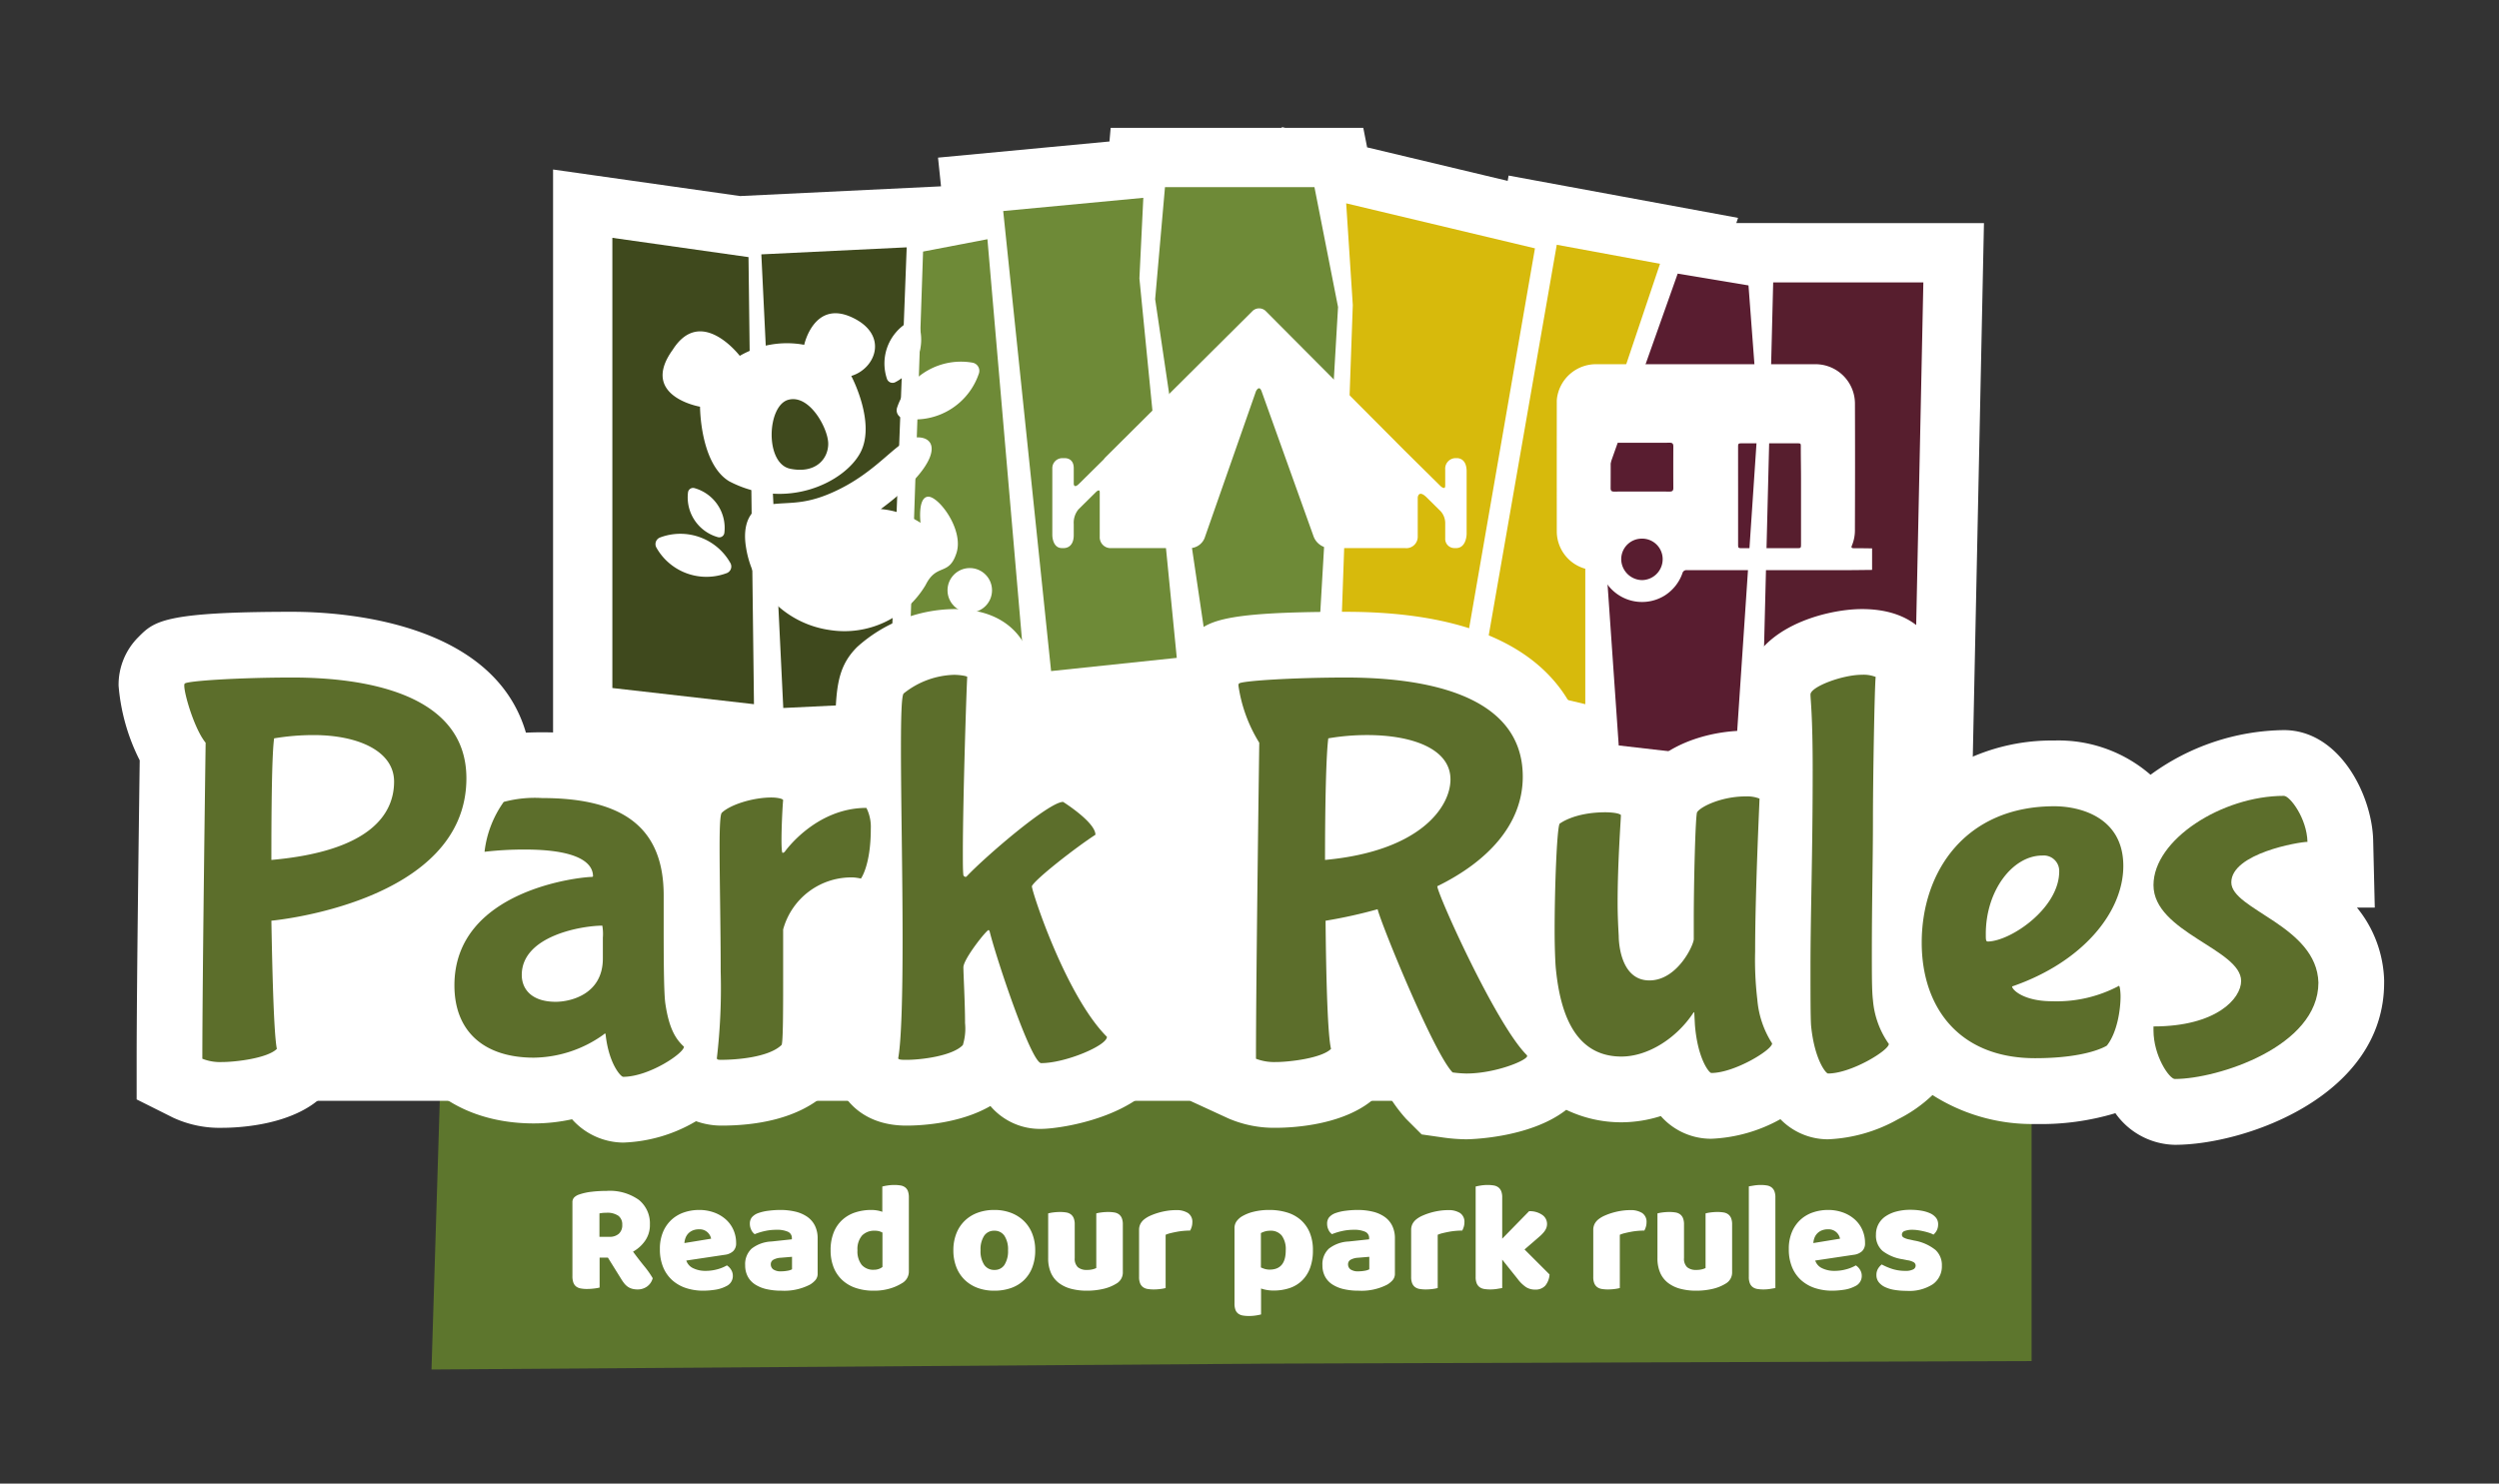
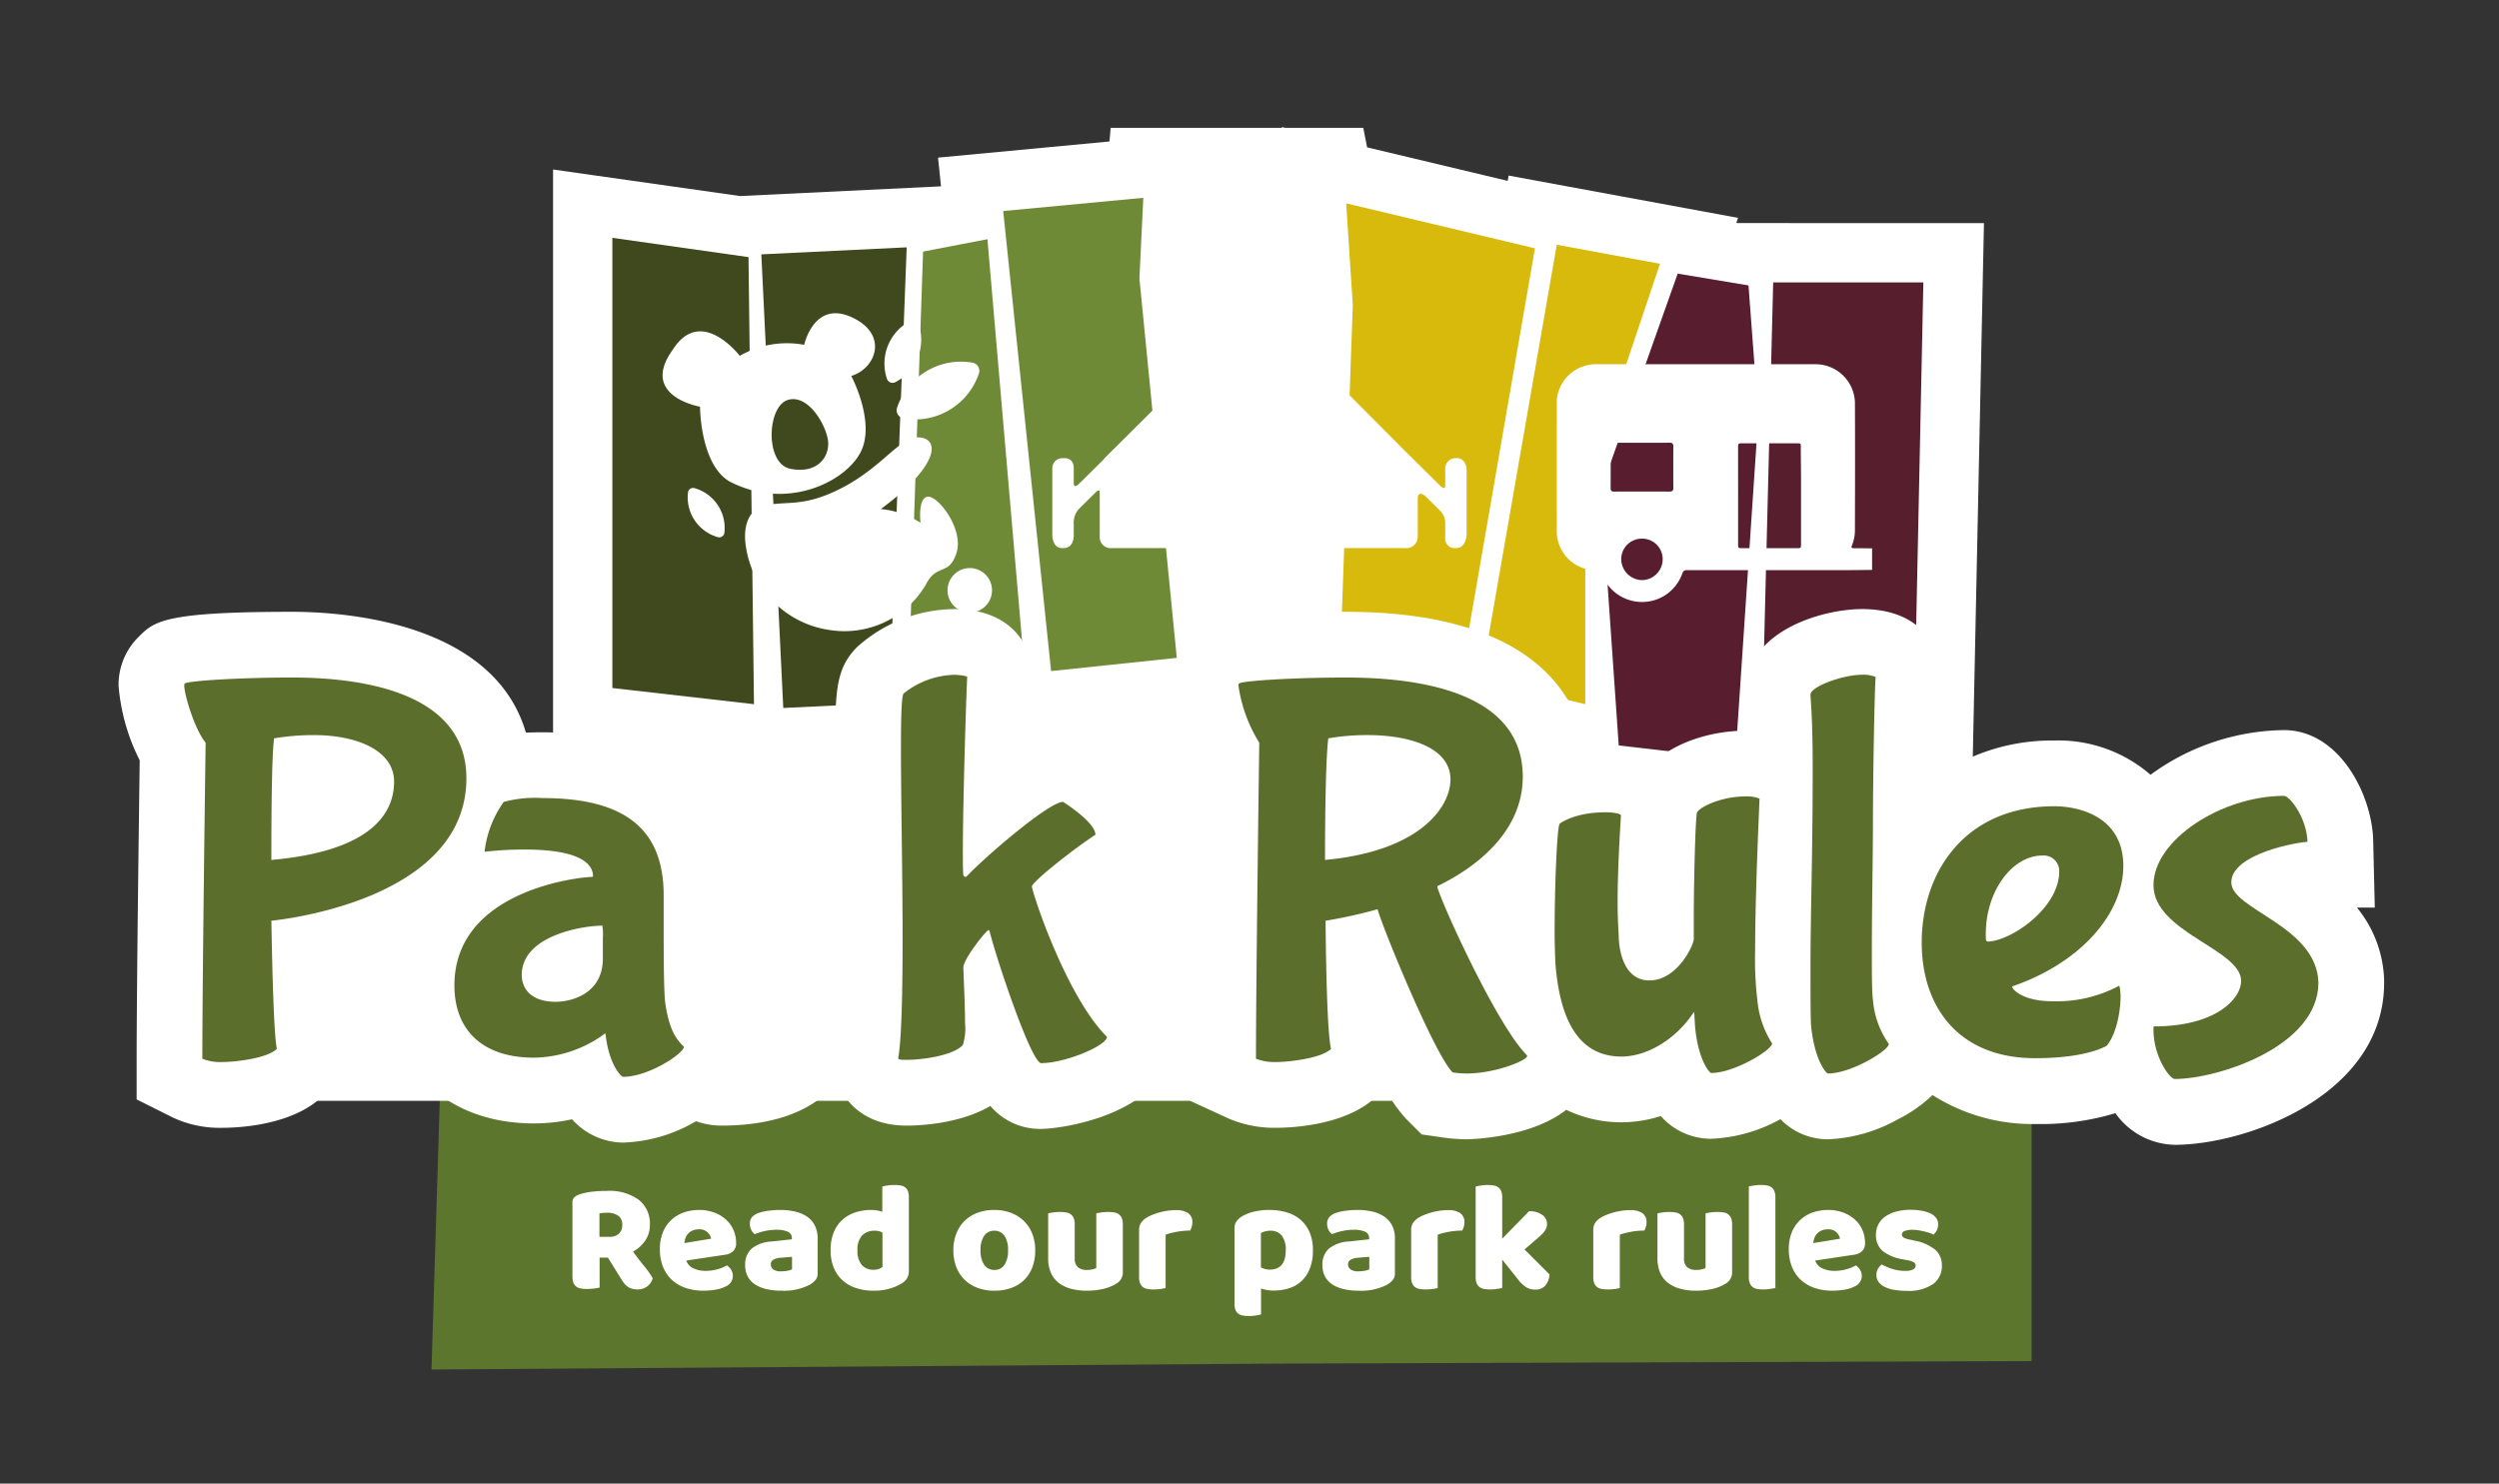
<svg xmlns="http://www.w3.org/2000/svg" width="320" height="190.025" viewBox="0 0 320 190.025">
  <rect x="0" y="0" width="320" height="190.025" fill="#333333" stroke="none" />
  <defs>
    <clipPath id="clip-park-rules">
      <rect width="320" height="190.025" />
    </clipPath>
  </defs>
  <g id="park-rules" clip-path="url(#clip-park-rules)">
    <path id="Path_1179" data-name="Path 1179" d="M29.033,115.237l85.835,2.264L232.3,112.626v54.427l-96.866.326-108.029.755Z" transform="translate(27.849 7.281)" fill="#5d762d" />
    <path id="Path_1263" data-name="Path 1263" d="M4.78-3.92V-.08a5.554,5.554,0,0,1-.69.12A7.338,7.338,0,0,1,3.16.1,4.165,4.165,0,0,1,2.35.03a1.358,1.358,0,0,1-.58-.25,1.112,1.112,0,0,1-.35-.5,2.439,2.439,0,0,1-.12-.84v-9.42a.879.879,0,0,1,.23-.65A1.643,1.643,0,0,1,2.16-12a7.5,7.5,0,0,1,1.58-.35,15.849,15.849,0,0,1,1.92-.11A6.4,6.4,0,0,1,9.82-11.3a3.864,3.864,0,0,1,1.4,3.14,3.506,3.506,0,0,1-.64,2.12A4.6,4.6,0,0,1,9.06-4.68q.72.98,1.42,1.84a11.853,11.853,0,0,1,1.1,1.56,1.885,1.885,0,0,1-.73,1.07A2.03,2.03,0,0,1,9.66.16,2.562,2.562,0,0,1,8.9.06a1.838,1.838,0,0,1-.56-.28A2.291,2.291,0,0,1,7.9-.66a5.874,5.874,0,0,1-.38-.56L5.84-3.92ZM6.04-6.58a1.745,1.745,0,0,0,1.2-.39,1.456,1.456,0,0,0,.44-1.15,1.382,1.382,0,0,0-.49-1.15,2.486,2.486,0,0,0-1.55-.39,4.552,4.552,0,0,0-.48.02q-.18.02-.4.06v3ZM18.06.32a7.013,7.013,0,0,1-2.19-.33A4.962,4.962,0,0,1,14.11-1a4.585,4.585,0,0,1-1.18-1.66A5.887,5.887,0,0,1,12.5-5a5.473,5.473,0,0,1,.43-2.27,4.485,4.485,0,0,1,1.13-1.56,4.517,4.517,0,0,1,1.6-.9,5.964,5.964,0,0,1,1.84-.29,5.555,5.555,0,0,1,1.93.32,4.642,4.642,0,0,1,1.5.88,3.917,3.917,0,0,1,.98,1.34,4.1,4.1,0,0,1,.35,1.7,1.365,1.365,0,0,1-.38,1.04,1.9,1.9,0,0,1-1.06.46l-4.94.74a1.661,1.661,0,0,0,.9.99,3.53,3.53,0,0,0,1.56.33,5.581,5.581,0,0,0,1.55-.21,4.927,4.927,0,0,0,1.19-.49,1.675,1.675,0,0,1,.54.56,1.435,1.435,0,0,1,.22.76A1.427,1.427,0,0,1,21-.26,4.453,4.453,0,0,1,19.56.2,10.142,10.142,0,0,1,18.06.32ZM17.5-7.54a1.982,1.982,0,0,0-.83.16,1.671,1.671,0,0,0-.57.41,1.7,1.7,0,0,0-.33.56,2.306,2.306,0,0,0-.13.63l3.42-.56a1.511,1.511,0,0,0-.44-.8A1.473,1.473,0,0,0,17.5-7.54ZM28.06-2.16a4.486,4.486,0,0,0,.75-.07,1.828,1.828,0,0,0,.61-.19v-1.6l-1.44.12a2.213,2.213,0,0,0-.92.24.646.646,0,0,0-.36.6.8.8,0,0,0,.31.65A1.7,1.7,0,0,0,28.06-2.16Zm-.16-7.86a8.211,8.211,0,0,1,1.97.22,4.406,4.406,0,0,1,1.52.67,3.023,3.023,0,0,1,.97,1.14,3.649,3.649,0,0,1,.34,1.63v4.48a1.24,1.24,0,0,1-.29.85,2.889,2.889,0,0,1-.69.57,7.146,7.146,0,0,1-3.66.78,8.36,8.36,0,0,1-1.91-.2,4.535,4.535,0,0,1-1.46-.6,2.754,2.754,0,0,1-.94-1.02,3.02,3.02,0,0,1-.33-1.44,2.709,2.709,0,0,1,.82-2.12,4.423,4.423,0,0,1,2.54-.92l2.62-.28V-6.4a.857.857,0,0,0-.51-.83,3.432,3.432,0,0,0-1.47-.25,6.8,6.8,0,0,0-1.48.16,7.865,7.865,0,0,0-1.3.4,1.385,1.385,0,0,1-.44-.55,1.74,1.74,0,0,1-.18-.77,1.284,1.284,0,0,1,.25-.83,1.936,1.936,0,0,1,.77-.53,6.009,6.009,0,0,1,1.37-.32A11.893,11.893,0,0,1,27.9-10.02Zm6.46,5.16a5.985,5.985,0,0,1,.4-2.29,4.374,4.374,0,0,1,1.11-1.61,4.559,4.559,0,0,1,1.66-.95,6.571,6.571,0,0,1,2.05-.31,4.3,4.3,0,0,1,.78.07,3.111,3.111,0,0,1,.62.17v-3.24a5.435,5.435,0,0,1,.64-.13,5.72,5.72,0,0,1,.9-.07,4.7,4.7,0,0,1,.79.06,1.346,1.346,0,0,1,.59.24,1.085,1.085,0,0,1,.36.49,2.282,2.282,0,0,1,.12.81v9.48a1.707,1.707,0,0,1-.88,1.5A6.1,6.1,0,0,1,42,.03a7.057,7.057,0,0,1-2.12.29,7.036,7.036,0,0,1-2.33-.36,4.733,4.733,0,0,1-1.74-1.04,4.473,4.473,0,0,1-1.08-1.63A5.887,5.887,0,0,1,34.36-4.86Zm5.68-2.5a2.162,2.162,0,0,0-1.66.62,2.668,2.668,0,0,0-.58,1.88,2.807,2.807,0,0,0,.54,1.87,1.942,1.942,0,0,0,1.56.63,1.821,1.821,0,0,0,.65-.11A1.48,1.48,0,0,0,41-2.72v-4.4A1.832,1.832,0,0,0,40.04-7.36Zm20.52,2.5a6.023,6.023,0,0,1-.38,2.21,4.48,4.48,0,0,1-1.07,1.63,4.551,4.551,0,0,1-1.65,1,6.377,6.377,0,0,1-2.14.34,6.055,6.055,0,0,1-2.14-.36,4.709,4.709,0,0,1-1.65-1.03A4.6,4.6,0,0,1,50.46-2.7a5.827,5.827,0,0,1-.38-2.16A5.769,5.769,0,0,1,50.46-7a4.6,4.6,0,0,1,1.07-1.63,4.709,4.709,0,0,1,1.65-1.03,6.055,6.055,0,0,1,2.14-.36,5.908,5.908,0,0,1,2.14.37,4.83,4.83,0,0,1,1.65,1.04,4.6,4.6,0,0,1,1.07,1.63A5.713,5.713,0,0,1,60.56-4.86Zm-7,0a3.161,3.161,0,0,0,.47,1.87,1.525,1.525,0,0,0,1.31.65A1.467,1.467,0,0,0,56.63-3a3.278,3.278,0,0,0,.45-1.86,3.173,3.173,0,0,0-.46-1.85,1.5,1.5,0,0,0-1.3-.65,1.5,1.5,0,0,0-1.3.65A3.173,3.173,0,0,0,53.56-4.86Zm8.66-4.72a4.636,4.636,0,0,1,.63-.12,6.436,6.436,0,0,1,.89-.06,4.7,4.7,0,0,1,.79.06,1.346,1.346,0,0,1,.59.24,1.154,1.154,0,0,1,.37.49,2.122,2.122,0,0,1,.13.81v4.3a1.486,1.486,0,0,0,.4,1.17,1.711,1.711,0,0,0,1.16.35,2.9,2.9,0,0,0,.75-.08,2.581,2.581,0,0,0,.45-.16v-7a4.636,4.636,0,0,1,.63-.12,6.436,6.436,0,0,1,.89-.06,4.7,4.7,0,0,1,.79.06,1.346,1.346,0,0,1,.59.24,1.154,1.154,0,0,1,.37.49,2.122,2.122,0,0,1,.13.81v6.08a1.634,1.634,0,0,1-.84,1.5,5.5,5.5,0,0,1-1.67.67,9.137,9.137,0,0,1-2.11.23A7.79,7.79,0,0,1,65.17.08,4.445,4.445,0,0,1,63.6-.66a3.308,3.308,0,0,1-1.02-1.29,4.585,4.585,0,0,1-.36-1.91ZM77.26-.02a4.636,4.636,0,0,1-.63.12,6.436,6.436,0,0,1-.89.06A4.7,4.7,0,0,1,74.95.1a1.346,1.346,0,0,1-.59-.24,1.155,1.155,0,0,1-.37-.49,2.122,2.122,0,0,1-.13-.81v-6a1.706,1.706,0,0,1,.17-.79,1.855,1.855,0,0,1,.49-.59,3.535,3.535,0,0,1,.79-.47,8.149,8.149,0,0,1,1.01-.37,8.557,8.557,0,0,1,1.12-.25A7.554,7.554,0,0,1,78.6-10a2.727,2.727,0,0,1,1.52.37,1.342,1.342,0,0,1,.56,1.21,1.926,1.926,0,0,1-.08.55,2.51,2.51,0,0,1-.2.49q-.42,0-.86.04t-.86.12q-.42.08-.79.17a3.477,3.477,0,0,0-.63.21Zm13.28-10a7.705,7.705,0,0,1,2.23.31,4.766,4.766,0,0,1,1.77.95A4.405,4.405,0,0,1,95.7-7.15a5.788,5.788,0,0,1,.42,2.31,6.366,6.366,0,0,1-.36,2.24A4.381,4.381,0,0,1,94.74-.99a4.159,4.159,0,0,1-1.59.97A6.332,6.332,0,0,1,91.08.3a4.794,4.794,0,0,1-1.6-.26V3.36a5.436,5.436,0,0,1-.64.13,5.72,5.72,0,0,1-.9.07,4.7,4.7,0,0,1-.79-.06,1.346,1.346,0,0,1-.59-.24,1.085,1.085,0,0,1-.36-.49,2.282,2.282,0,0,1-.12-.81v-9.6a1.541,1.541,0,0,1,.23-.88,2.427,2.427,0,0,1,.63-.62,5.3,5.3,0,0,1,1.54-.64A8.167,8.167,0,0,1,90.54-10.02Zm.04,7.64q2.06,0,2.06-2.46a2.953,2.953,0,0,0-.51-1.9,1.794,1.794,0,0,0-1.47-.62,2.366,2.366,0,0,0-.68.09,2.72,2.72,0,0,0-.52.21v4.4a3.007,3.007,0,0,0,.52.2A2.175,2.175,0,0,0,90.58-2.38Zm11.4.22a4.486,4.486,0,0,0,.75-.07,1.827,1.827,0,0,0,.61-.19v-1.6l-1.44.12a2.213,2.213,0,0,0-.92.24.646.646,0,0,0-.36.6.8.8,0,0,0,.31.65A1.7,1.7,0,0,0,101.98-2.16Zm-.16-7.86a8.211,8.211,0,0,1,1.97.22,4.406,4.406,0,0,1,1.52.67,3.023,3.023,0,0,1,.97,1.14,3.649,3.649,0,0,1,.34,1.63v4.48a1.24,1.24,0,0,1-.29.85,2.889,2.889,0,0,1-.69.57,7.146,7.146,0,0,1-3.66.78,8.36,8.36,0,0,1-1.91-.2,4.535,4.535,0,0,1-1.46-.6,2.754,2.754,0,0,1-.94-1.02,3.02,3.02,0,0,1-.33-1.44,2.709,2.709,0,0,1,.82-2.12,4.423,4.423,0,0,1,2.54-.92l2.62-.28V-6.4a.857.857,0,0,0-.51-.83,3.433,3.433,0,0,0-1.47-.25,6.8,6.8,0,0,0-1.48.16,7.865,7.865,0,0,0-1.3.4,1.385,1.385,0,0,1-.44-.55,1.74,1.74,0,0,1-.18-.77,1.284,1.284,0,0,1,.25-.83,1.935,1.935,0,0,1,.77-.53,6.009,6.009,0,0,1,1.37-.32A11.893,11.893,0,0,1,101.82-10.02Zm10.28,10a4.636,4.636,0,0,1-.63.12,6.436,6.436,0,0,1-.89.06,4.7,4.7,0,0,1-.79-.06,1.346,1.346,0,0,1-.59-.24,1.155,1.155,0,0,1-.37-.49,2.122,2.122,0,0,1-.13-.81v-6a1.706,1.706,0,0,1,.17-.79,1.855,1.855,0,0,1,.49-.59,3.535,3.535,0,0,1,.79-.47,8.149,8.149,0,0,1,1.01-.37,8.557,8.557,0,0,1,1.12-.25,7.554,7.554,0,0,1,1.16-.09,2.727,2.727,0,0,1,1.52.37,1.342,1.342,0,0,1,.56,1.21,1.926,1.926,0,0,1-.08.55,2.51,2.51,0,0,1-.2.49q-.42,0-.86.04t-.86.12q-.42.08-.79.17a3.477,3.477,0,0,0-.63.21Zm14.32-1.74a2.5,2.5,0,0,1-.55,1.44,1.672,1.672,0,0,1-1.31.5,2.119,2.119,0,0,1-1.14-.31,4.461,4.461,0,0,1-1.08-1.05l-1.98-2.48V-.02q-.22.04-.65.11a5.406,5.406,0,0,1-.87.07,4.7,4.7,0,0,1-.79-.06,1.346,1.346,0,0,1-.59-.24,1.154,1.154,0,0,1-.37-.49,2.122,2.122,0,0,1-.13-.81V-13.02q.22-.06.65-.13a5.406,5.406,0,0,1,.87-.07,4.7,4.7,0,0,1,.79.06,1.346,1.346,0,0,1,.59.24,1.154,1.154,0,0,1,.37.49,2.122,2.122,0,0,1,.13.81v5.28l3.44-3.52a2.769,2.769,0,0,1,1.67.46,1.386,1.386,0,0,1,.63,1.16,1.468,1.468,0,0,1-.1.55,2.011,2.011,0,0,1-.31.51,4.584,4.584,0,0,1-.54.55q-.33.29-.77.67l-1.16,1Zm9,1.74a4.636,4.636,0,0,1-.63.12,6.435,6.435,0,0,1-.89.06,4.7,4.7,0,0,1-.79-.06,1.346,1.346,0,0,1-.59-.24,1.155,1.155,0,0,1-.37-.49,2.122,2.122,0,0,1-.13-.81v-6a1.706,1.706,0,0,1,.17-.79,1.855,1.855,0,0,1,.49-.59,3.535,3.535,0,0,1,.79-.47,8.15,8.15,0,0,1,1.01-.37,8.556,8.556,0,0,1,1.12-.25,7.554,7.554,0,0,1,1.16-.09,2.727,2.727,0,0,1,1.52.37,1.342,1.342,0,0,1,.56,1.21,1.926,1.926,0,0,1-.08.55,2.509,2.509,0,0,1-.2.49q-.42,0-.86.04t-.86.12q-.42.08-.79.17a3.476,3.476,0,0,0-.63.21Zm4.82-9.56a4.637,4.637,0,0,1,.63-.12,6.436,6.436,0,0,1,.89-.06,4.7,4.7,0,0,1,.79.06,1.346,1.346,0,0,1,.59.24,1.154,1.154,0,0,1,.37.49,2.122,2.122,0,0,1,.13.81v4.3a1.486,1.486,0,0,0,.4,1.17,1.711,1.711,0,0,0,1.16.35,2.894,2.894,0,0,0,.75-.08,2.582,2.582,0,0,0,.45-.16v-7a4.636,4.636,0,0,1,.63-.12,6.436,6.436,0,0,1,.89-.06,4.7,4.7,0,0,1,.79.06,1.346,1.346,0,0,1,.59.24,1.155,1.155,0,0,1,.37.49,2.122,2.122,0,0,1,.13.81v6.08a1.634,1.634,0,0,1-.84,1.5,5.5,5.5,0,0,1-1.67.67,9.137,9.137,0,0,1-2.11.23,7.79,7.79,0,0,1-1.99-.24,4.445,4.445,0,0,1-1.57-.74,3.308,3.308,0,0,1-1.02-1.29,4.585,4.585,0,0,1-.36-1.91Zm15.1,9.56q-.22.04-.65.11a5.406,5.406,0,0,1-.87.07,4.7,4.7,0,0,1-.79-.06,1.346,1.346,0,0,1-.59-.24,1.154,1.154,0,0,1-.37-.49,2.122,2.122,0,0,1-.13-.81v-11.6q.22-.04.65-.11a5.406,5.406,0,0,1,.87-.07,4.7,4.7,0,0,1,.79.06,1.346,1.346,0,0,1,.59.24,1.154,1.154,0,0,1,.37.49,2.122,2.122,0,0,1,.13.81Zm7.28.34a7.013,7.013,0,0,1-2.19-.33A4.962,4.962,0,0,1,158.67-1a4.585,4.585,0,0,1-1.18-1.66A5.887,5.887,0,0,1,157.06-5a5.473,5.473,0,0,1,.43-2.27,4.486,4.486,0,0,1,1.13-1.56,4.517,4.517,0,0,1,1.6-.9,5.964,5.964,0,0,1,1.84-.29,5.555,5.555,0,0,1,1.93.32,4.642,4.642,0,0,1,1.5.88,3.917,3.917,0,0,1,.98,1.34,4.1,4.1,0,0,1,.35,1.7,1.365,1.365,0,0,1-.38,1.04,1.9,1.9,0,0,1-1.06.46l-4.94.74a1.661,1.661,0,0,0,.9.99,3.53,3.53,0,0,0,1.56.33,5.581,5.581,0,0,0,1.55-.21,4.927,4.927,0,0,0,1.19-.49,1.675,1.675,0,0,1,.54.56,1.435,1.435,0,0,1,.22.76,1.427,1.427,0,0,1-.84,1.34,4.453,4.453,0,0,1-1.44.46A10.142,10.142,0,0,1,162.62.32Zm-.56-7.86a1.982,1.982,0,0,0-.83.16,1.671,1.671,0,0,0-.57.41,1.7,1.7,0,0,0-.33.56,2.306,2.306,0,0,0-.13.63l3.42-.56a1.511,1.511,0,0,0-.44-.8A1.473,1.473,0,0,0,162.06-7.54Zm14.6,4.64a2.815,2.815,0,0,1-1.14,2.38,5.526,5.526,0,0,1-3.36.86A9.5,9.5,0,0,1,170.6.22a4.465,4.465,0,0,1-1.23-.37,2.2,2.2,0,0,1-.8-.63,1.441,1.441,0,0,1-.29-.9,1.536,1.536,0,0,1,.2-.81,2.025,2.025,0,0,1,.48-.55,7.974,7.974,0,0,0,1.33.57,5.469,5.469,0,0,0,1.73.25,2.021,2.021,0,0,0,.95-.18.539.539,0,0,0,.33-.48.5.5,0,0,0-.24-.44,2.224,2.224,0,0,0-.8-.26l-.6-.12a5.616,5.616,0,0,1-2.59-1.07,2.6,2.6,0,0,1-.85-2.09,2.8,2.8,0,0,1,.32-1.34,2.808,2.808,0,0,1,.9-1,4.511,4.511,0,0,1,1.39-.62,6.821,6.821,0,0,1,1.79-.22,8.333,8.333,0,0,1,1.39.11,4.526,4.526,0,0,1,1.13.33,2.039,2.039,0,0,1,.76.57,1.288,1.288,0,0,1,.28.83,1.706,1.706,0,0,1-.17.79,1.774,1.774,0,0,1-.43.55,2.453,2.453,0,0,0-.48-.21q-.32-.11-.7-.2t-.77-.15a4.7,4.7,0,0,0-.71-.06,2.743,2.743,0,0,0-1.02.15.5.5,0,0,0-.36.47.423.423,0,0,0,.2.36,2.3,2.3,0,0,0,.76.26l.62.14a5.9,5.9,0,0,1,2.73,1.21A2.623,2.623,0,0,1,176.66-2.9Z" transform="translate(72 165)" fill="#fff" />
    <rect id="Rectangle_41" data-name="Rectangle 41" width="211" height="41" transform="translate(35 100)" fill="#fff" />
    <rect id="Rectangle_38" data-name="Rectangle 38" width="175" height="29" transform="translate(71 83)" fill="#fff" />
    <g id="Group_82" data-name="Group 82" transform="translate(70.816 16.266)">
      <path id="Path_1180" data-name="Path 1180" d="M277.5-136.014v7.6a13.082,13.082,0,0,0,.116,1.751l15.039.139a13.736,13.736,0,0,0,.152-1.815l.054-7.761H285.1Z" transform="translate(-132.767 235.881)" fill="#fff" />
      <path id="Path_1181" data-name="Path 1181" d="M348.014-179.641l.224-.667-29.381-5.419-.118.68-18-4.294-.492-2.5h-10l-.432-.1.007.1H267.9l-.153,1.748-21.954,2.07.383,3.675-25.724,1.245-23.953-3.4v73.2l22.2,2.533.058,1.2,7.345-.355,3.827.437-.008-.621,4.145-.2-.108,3.2,31.365-5.825-.189-2.19,19.534-2.054-.082-.829h4.906l-.1,2.892,29.249,3.953.238-1.375,6.589,1.568.351,5.066,29.121,3.361.115-1.716h23.095l1.577-75.379Z" transform="translate(-196.494 191.948)" fill="#fff" />
    </g>
    <g id="Group_93" data-name="Group 93" transform="translate(78.413 23.966)">
      <g id="Group_92" data-name="Group 92">
        <path id="Path_1182" data-name="Path 1182" d="M281.8-131.022a5.783,5.783,0,0,1-.048-.74v-.089h.114A6.309,6.309,0,0,1,281.8-131.022Z" transform="translate(-137.019 231.526)" fill="#fff" />
        <g id="Group_91" data-name="Group 91">
          <g id="Group_90" data-name="Group 90">
            <path id="Path_1183" data-name="Path 1183" d="M200.747-126.337l18.134,2.069-.7-57.263L200.747-184Z" transform="translate(-200.747 190.497)" fill="#3f491d" />
            <path id="Path_1184" data-name="Path 1184" d="M211.424-182.421l18.613-.9-2.221,58.346-13.583.657Z" transform="translate(-192.347 191.035)" fill="#3f491d" />
            <path id="Path_1185" data-name="Path 1185" d="M223.9-182.321l8.242-1.582,5.036,58.423-15.293,2.841Z" transform="translate(-184.113 190.577)" fill="#6e8a37" />
            <path id="Path_1186" data-name="Path 1186" d="M228.758-185.178,246.7-186.87l-.5,10.325,4.785,48.6-16.094,1.692Z" transform="translate(-178.71 188.242)" fill="#6e8a37" />
-             <path id="Path_1187" data-name="Path 1187" d="M239.648-173.284l1.259-14.354h19.138l3.022,15.361L260.549-129H246.2Z" transform="translate(-170.142 187.638)" fill="#6e8a37" />
            <path id="Path_1188" data-name="Path 1188" d="M254.553-173.448l-.847-13.027,24.173,5.765-9.829,56.731-15.177-2.051Z" transform="translate(-159.739 188.553)" fill="#d7ba0c" />
            <path id="Path_1189" data-name="Path 1189" d="M272.7-183.506l13.221,2.439-9.569,28.456v27.952l-13.347-3.176Z" transform="translate(-151.767 190.889)" fill="#d7ba0c" />
            <path id="Path_1190" data-name="Path 1190" d="M271.6-153.736l9.821-27.7,9.066,1.511,1.259,16.728L288.8-119.276,273.87-121Z" transform="translate(-145.003 192.517)" fill="#591d30" />
            <path id="Path_1191" data-name="Path 1191" d="M284.607-180.808h19.23l-1.259,60.185H283.1Z" transform="translate(-135.962 193.011)" fill="#571e2e" />
            <g id="Group_85" data-name="Group 85" transform="translate(56.336 15.515)">
              <g id="Group_84" data-name="Group 84">
                <g id="Group_83" data-name="Group 83">
                  <path id="Path_1192" data-name="Path 1192" d="M284.12-159.755h-.195a1.346,1.346,0,0,0-1.335,1.465v2.064c0,.631-.6.057-.647.007l-4.579-4.529-17.712-17.8h0a1.219,1.219,0,0,0-1.787,0l-18.617,18.523,0,0-.223.223c-.052.059-.111.136-.17.216l-3.15,3.114c-.674.666-.682,0-.682,0v-1.994c0-1.174-.847-1.279-1.113-1.285h-.3a1.279,1.279,0,0,0-1.331,1.322v8.548s0,1.649,1.233,1.649h.277c.259-.009,1.233-.136,1.233-1.667v-1.408a2.688,2.688,0,0,1,.618-1.9l2.232-2.207c.105-.1.479-.422.479.027v5.694a1.39,1.39,0,0,0,1.513,1.46h9.83a2.063,2.063,0,0,0,2.078-1.267l6.577-18.8h0s.411-.908.734,0l0,0,6.67,18.625a2.306,2.306,0,0,0,2.323,1.44h9.332a1.462,1.462,0,0,0,1.663-1.485v-4.992s.08-1.068,1.156,0l1.78,1.76a2.3,2.3,0,0,1,.584,1.508v1.93a1.182,1.182,0,0,0,1.217,1.281h.077c1.447.08,1.447-1.822,1.447-1.822v-8c0-1.544-.915-1.69-1.211-1.7Zm0,0" transform="translate(-232.277 178.954)" fill="#fff" />
                </g>
              </g>
            </g>
            <g id="dz1zE8" transform="translate(120.934 22.682)">
              <g id="Group_88" data-name="Group 88">
                <g id="Group_87" data-name="Group 87">
                  <g id="Group_86" data-name="Group 86">
                    <path id="Path_1193" data-name="Path 1193" d="M308.809-151.351v2.757c-1.206.011-2.414.032-3.622.032q-10.042.005-20.088,0a.521.521,0,0,0-.579.4,5.558,5.558,0,0,1-2.291,2.864,5.5,5.5,0,0,1-7.972-2.616c-.261-.713-.138-.645-.94-.65a4.978,4.978,0,0,1-4.883-4.88q-.008-8.311,0-16.622a3.327,3.327,0,0,1,.03-.55,5.036,5.036,0,0,1,5.074-4.324q13.963,0,27.928,0a5.058,5.058,0,0,1,5.148,5.1q.027,8.016-.005,16.032a5.08,5.08,0,0,1-.379,2.076c-.134.3-.025.359.259.359C307.262-151.376,308.036-151.36,308.809-151.351Zm-17.158-6.766q0,3.112,0,6.225c0,.5.018.515.509.515q3.487,0,6.973,0c.574,0,.575,0,.575-.565q0-4.176,0-8.349c0-1.338-.03-2.678-.027-4.017,0-.479.016-.5-.456-.5h-7.052c-.509,0-.524.016-.524.543Q291.649-161.19,291.652-158.117Zm-12.319-6.761c-1.183,0-2.364.009-3.545-.007-.345,0-.461.123-.459.461q.016,2.677,0,5.357c0,.318.107.443.436.441q3.564-.013,7.129,0c.343,0,.465-.123.465-.461q-.016-2.659,0-5.317c0-.354-.118-.488-.482-.482C281.694-164.869,280.513-164.878,279.332-164.878Zm.016,12.28a2.63,2.63,0,0,0-2.664,2.634,2.71,2.71,0,0,0,2.653,2.676,2.677,2.677,0,0,0,2.655-2.662A2.626,2.626,0,0,0,279.348-152.6Z" transform="translate(-268.432 174.943)" fill="#fff" />
                  </g>
                </g>
              </g>
            </g>
            <g id="Group_89" data-name="Group 89" transform="translate(5.521 16.16)">
-               <path id="Path_1194" data-name="Path 1194" d="M204.423-162.311a.907.907,0,0,0-.475,1.279,7.3,7.3,0,0,0,1.846,2.167,7.36,7.36,0,0,0,7.168,1.117.907.907,0,0,0,.475-1.279,7.3,7.3,0,0,0-1.844-2.167A7.364,7.364,0,0,0,204.423-162.311Z" transform="translate(-203.837 191.031)" fill="#fff" />
              <path id="Path_1195" data-name="Path 1195" d="M207.009-166.049a.654.654,0,0,0-.822.54,5.282,5.282,0,0,0,.147,2.044,5.3,5.3,0,0,0,3.684,3.7.655.655,0,0,0,.822-.54,5.249,5.249,0,0,0-.148-2.044A5.294,5.294,0,0,0,207.009-166.049Z" transform="translate(-202.02 188.443)" fill="#fff" />
              <path id="Path_1196" data-name="Path 1196" d="M231.654-173.613a1.064,1.064,0,0,0-.809-1.381,8.592,8.592,0,0,0-3.338.07,8.631,8.631,0,0,0-6.33,5.689,1.062,1.062,0,0,0,.809,1.379,8.523,8.523,0,0,0,3.338-.07A8.626,8.626,0,0,0,231.654-173.613Z" transform="translate(-190.238 181.322)" fill="#fff" />
              <path id="Path_1197" data-name="Path 1197" d="M224.631-177.578a.759.759,0,0,0-1.052-.436,6.118,6.118,0,0,0-1.864,1.476,6.146,6.146,0,0,0-1.147,5.95.757.757,0,0,0,1.052.434,6.07,6.07,0,0,0,1.865-1.474A6.146,6.146,0,0,0,224.631-177.578Z" transform="translate(-190.926 178.987)" fill="#fff" />
              <path id="Path_1198" data-name="Path 1198" d="M228.531-178.1c-4.821-2.182-6.05,3.547-6.05,3.547a12.125,12.125,0,0,0-8.253,1.411s-4.956-6.495-8.58-.783c-4.318,5.969,3.493,7.3,3.493,7.3s0,7.3,3.734,9.552c7.258,3.811,14.774.159,16.8-3.673s-1.168-9.82-1.168-9.82C231.68-171.517,233.35-175.914,228.531-178.1Zm-7.842,19.42c-3.271-.665-2.982-8.063-.257-8.828s5.115,3.672,5.124,5.614S223.961-158.015,220.69-158.678Z" transform="translate(-203.435 178.593)" fill="#fff" />
              <path id="Path_1199" data-name="Path 1199" d="M221.161-162.516c6.488-2.768,8.739-7.392,11.435-7.174s2.391,3.74-4.956,9.175a11.181,11.181,0,0,1,5.087,1.762s-.393-3.232.945-3.345,4.628,4.2,3.659,7.211-2.534,1.249-3.952,4.1a12.088,12.088,0,0,1-12.335,5.757,12.633,12.633,0,0,1-10.658-10.549c-.531-3.154.634-5.012,2.383-5.392C215.373-161.539,217.286-160.862,221.161-162.516Z" transform="translate(-198.786 185.592)" fill="#fff" />
              <ellipse id="Ellipse_16" data-name="Ellipse 16" cx="2.85" cy="2.85" rx="2.85" ry="2.85" transform="translate(37.396 32.634)" fill="#fff" />
            </g>
          </g>
        </g>
      </g>
    </g>
    <g id="Group_105" data-name="Group 105" transform="translate(-269.146 370.65)">
      <g id="Group_103" data-name="Group 103" transform="translate(284.32 -292.637)">
        <path id="Path_1237" data-name="Path 1237" d="M411.021-254.521c1.044-.8,2.141-1.6,2.979-2.145l3.841-2.49v-4.576c0-1.551,0-6.273-8.087-11.344l-2.054-1.286h-2.421a10.588,10.588,0,0,0-4.15,1.032c.111-3.859.222-7.05.265-7.852l.03-.277v-.477c0-3.231-2.127-8.7-10.106-8.7a18.881,18.881,0,0,0-12.419,4.861c-2.741,2.751-2.8,5.719-2.8,12.635-.5.1-1.016.184-1.49.319a10.521,10.521,0,0,0-6.649-2.1c-3.934,0-9.276,1.369-12.368,4.459-.1.1-.172.208-.265.309-3.581-2.761-8.892-4.7-16.765-4.7-.749,0-1.428.018-2.072.048-4.158-14.25-23.5-15.482-29.923-15.482-16.476,0-17.694,1.222-19.7,3.239a8.617,8.617,0,0,0-2.537,6.235,25.735,25.735,0,0,0,2.706,9.549c-.1,7.359-.392,29.545-.392,38.223v5.211L291.3-227.5a14.122,14.122,0,0,0,6.287,1.307c2.068,0,9.115-.3,12.968-4.148l3.252-3.07-.933-4.461c-.057-.376-.224-1.935-.394-7.86a53.241,53.241,0,0,0,6.709-2.171,21.6,21.6,0,0,0-.273,3.466c0,10.575,7.473,17.682,18.593,17.682a22.829,22.829,0,0,0,4.889-.533,8.865,8.865,0,0,0,6.544,2.987,19.57,19.57,0,0,0,9.246-2.688l.089-.049a9.681,9.681,0,0,0,3.227.563c4.166,0,9.894-.735,13.659-4.348a10.478,10.478,0,0,0,1.145-1.321c1.076,2.864,3.787,5.669,8.911,5.669,1.715,0,6.772-.212,10.75-2.51a8.326,8.326,0,0,0,6.509,2.931c2.769,0,16.838-2.05,16.838-11.789v-3.488l-2.466-2.466C414.834-245.814,412.527-250.722,411.021-254.521Z" transform="translate(-284.32 292.637)" fill="#fff" />
        <path id="Path_1238" data-name="Path 1238" d="M507.6-245.033a15.419,15.419,0,0,0-3.482-9.365H506.4l-.206-8.622c-.137-5.768-4.288-14.113-11.437-14.113a29.483,29.483,0,0,0-17.074,5.72,17.986,17.986,0,0,0-12.324-4.387,25.714,25.714,0,0,0-14.753,4.423c.063-4.944.18-10.383.258-11.629l.048-.365v-.565c0-3.231-2.143-8.7-10.177-8.7-4.9,0-15.016,2.676-15.016,10.948,0,.325.02.755.063,1.4.042.59.1,1.573.154,3.233-.028,0-.051-.006-.079-.006-3.835,0-8.4,1.173-11.405,3.732a11.581,11.581,0,0,0-6.552-1.7,23.407,23.407,0,0,0-2.525.143c-1.331-7.1-7.3-17.4-30.732-17.4-16.819,0-18.124,1.272-20.152,3.8a8.626,8.626,0,0,0-2.018,5.673,25.694,25.694,0,0,0,2.634,9.474c-.1,7.283-.392,29.591-.392,38.3v5.394l4.9,2.256a14.761,14.761,0,0,0,6.051,1.194c2.086,0,9.187-.3,13.039-4.148l.907-.907a19.9,19.9,0,0,0,2.753,3.92l1.987,1.985,2.781.4a22.643,22.643,0,0,0,2.943.224c.115,0,8.068-.075,12.788-3.777a16.287,16.287,0,0,0,7.071,1.6,16.739,16.739,0,0,0,5.039-.8,8.563,8.563,0,0,0,6.467,2.908,19.835,19.835,0,0,0,8.846-2.51,8.481,8.481,0,0,0,6.1,2.579,19.946,19.946,0,0,0,8.961-2.569,18.01,18.01,0,0,0,4.417-3.1,23.726,23.726,0,0,0,13.14,3.71,33.05,33.05,0,0,0,10.278-1.386,9.531,9.531,0,0,0,7.614,4.051c9.054,0,26.8-6.271,26.8-20.766Z" transform="translate(-217.479 292.637)" fill="#fff" />
      </g>
      <g id="Group_104" data-name="Group 104" transform="translate(292.742 -284.215)">
        <path id="Path_1239" data-name="Path 1239" d="M300.429-240.646c-1.194,1.192-5.263,1.684-7.016,1.684a6.114,6.114,0,0,1-2.527-.422c0-10.312.422-40.477.422-40.477-1.4-1.684-2.735-6.172-2.735-7.3,0-.141,0-.21.069-.279.351-.353,7.087-.773,13.75-.773,8.979,0,22.307,1.894,22.307,12.909,0,15.993-24.973,18.239-24.973,18.239C299.864-249.274,300.076-242.33,300.429-240.646Zm15.01-34.233c0-3.928-4.629-5.962-10.312-5.962a30.607,30.607,0,0,0-5.051.42c-.281,2.034-.351,8.488-.351,15.573C312.422-265.97,315.439-270.742,315.439-274.879Z" transform="translate(-288.572 288.559)" fill="#5c6e2b" />
        <path id="Path_1240" data-name="Path 1240" d="M333.044-254.11c.491,3.367,1.4,4.631,2.385,5.542,0,.842-4.49,3.859-7.788,3.859-.279,0-1.822-1.614-2.242-5.4,0,0,0-.141-.071-.141s-.21.141-.21.141a15.625,15.625,0,0,1-8.91,2.947c-6.315,0-10.171-3.3-10.171-9.26,0-12.277,16.2-13.891,17.607-13.891a.243.243,0,0,0,.141-.069c0-2.034-2.595-3.437-8.7-3.437a43.279,43.279,0,0,0-5.118.279h-.073a13.661,13.661,0,0,1,2.458-6.382,15.35,15.35,0,0,1,4.908-.493c10.664,0,15.573,4,15.573,12.487v3.579C332.832-260.845,332.832-255.582,333.044-254.11Zm-8-8.418a6.054,6.054,0,0,0-.071-1.543c-2.525,0-10.312,1.264-10.312,6.313,0,1.755,1.192,3.439,4.35,3.439,1.824,0,6.033-.911,6.033-5.542Z" transform="translate(-271.444 296.2)" fill="#5c6e2b" />
-         <path id="Path_1241" data-name="Path 1241" d="M341.451-270.069a7.157,7.157,0,0,0-.913-.141,9.043,9.043,0,0,0-9.048,6.663v6.174c0,4,0,8.418-.21,8.628-1.684,1.614-5.893,1.894-7.717,1.894-.279,0-.561,0-.561-.21a77.111,77.111,0,0,0,.491-11.084c0-5.612-.141-11.855-.141-15.923,0-2.525.071-4.209.279-4.419.982-.982,3.86-1.965,6.386-1.965.63,0,1.472.141,1.472.351-.069.632-.21,3.3-.21,5.122,0,.139,0,1.612.141,1.612.069,0,.139,0,.281-.141,0,0,3.928-5.611,10.451-5.611a5.411,5.411,0,0,1,.563,2.666C342.715-271.754,341.451-270.069,341.451-270.069Z" transform="translate(-254.804 296.165)" fill="#5c6e2b" />
        <path id="Path_1242" data-name="Path 1242" d="M353.037-238.648c-1.264,0-5.683-13.19-6.594-16.836-.073-.21-.143-.21-.143-.21-.279,0-3.227,3.718-3.227,4.77,0,.911.212,4.56.212,7.155a7.142,7.142,0,0,1-.281,2.807c-1.333,1.4-5.332,1.894-7.226,1.894-.491,0-1.052,0-1.052-.21.42-2.315.561-8.278.561-15.222,0-8.278-.21-17.96-.21-24.342,0-4.14.069-6.875.351-7.157a10.77,10.77,0,0,1,6.453-2.385c.632,0,1.684.141,1.684.279-.071.632-.561,15.575-.561,22.448,0,1.335,0,2.387.069,2.947a.378.378,0,0,0,.281.21.242.242,0,0,0,.139-.069c2.387-2.526,10.524-9.539,12.348-9.539,0,0,4.14,2.595,4.14,4.207-2.6,1.684-7.788,5.752-8.139,6.594,0,.7,4.35,14.032,9.611,19.293C361.453-240.894,356.121-238.648,353.037-238.648Z" transform="translate(-243.305 288.385)" fill="#5c6e2b" />
        <path id="Path_1243" data-name="Path 1243" d="M374.541-258.534a62.517,62.517,0,0,1-6.665,1.474c.071,7.786.281,14.731.7,16.415-1.194,1.192-5.332,1.684-7.085,1.684a6.524,6.524,0,0,1-2.527-.422c0-10.312.422-40.477.422-40.477a19,19,0,0,1-2.664-7.3c0-.141,0-.21.069-.279.279-.353,7.085-.773,13.679-.773,8.979,0,22.658,1.684,22.658,12.7,0,6.1-4.49,10.874-10.944,14.03,0,.982,7.505,17.678,11.435,21.606a.249.249,0,0,1,.071.141c0,.561-4.07,2.244-7.788,2.244a15.162,15.162,0,0,1-1.755-.139C381.765-240.014,374.963-256.71,374.541-258.534Zm9.329-16.627c0-3.928-4.91-5.681-10.662-5.681a29.179,29.179,0,0,0-4.982.42c-.279,2.034-.42,8.488-.42,15.573C380.012-265.97,383.87-271.653,383.87-275.161Z" transform="translate(-221.731 288.559)" fill="#5c6e2b" />
        <path id="Path_1244" data-name="Path 1244" d="M395.048-252.743c0-.141-.069-.141-.069-.141-2.244,3.439-5.962,5.683-9.26,5.683-6.313,0-7.927-6.245-8.418-11.435-.069-.913-.139-2.666-.139-4.7,0-5.4.281-12.907.63-13.679,0,0,1.824-1.474,5.893-1.474,0,0,1.614,0,1.965.351,0,.491-.422,6.1-.422,11.225,0,1.543.071,3.017.143,4.278,0,0-.071,5.683,3.928,5.683,3.647,0,5.75-4.7,5.681-5.332v-2.385c0-4.98.212-13.328.422-13.82.42-.7,3.086-2.034,6.241-2.034a4.394,4.394,0,0,1,1.755.281c0,.491-.561,11.855-.561,19.572a42.987,42.987,0,0,0,.281,6.172,12.235,12.235,0,0,0,1.894,5.614c0,.842-4.841,3.787-7.786,3.787-.281,0-1.755-1.824-2.1-6.172Z" transform="translate(-201.686 296.096)" fill="#5c6e2b" />
        <path id="Path_1245" data-name="Path 1245" d="M401.561-252.678c0,2.664,0,4.839.141,5.962a11.311,11.311,0,0,0,2.034,5.611c0,.842-4.841,3.787-7.786,3.787-.281,0-1.755-1.822-2.175-6.172-.071-1.123-.071-3.928-.071-7.365,0-7.156.281-14.242.281-25.4,0-7.085-.281-8.84-.281-9.611,0-.982,4.07-2.526,6.594-2.526a4.212,4.212,0,0,1,1.755.279c-.141,1.054-.351,12.98-.351,18.241S401.561-259.343,401.561-252.678Z" transform="translate(-185.464 288.385)" fill="#5c6e2b" />
        <path id="Path_1246" data-name="Path 1246" d="M400.894-262.419c0-9.119,5.611-17.466,16.975-17.466,3.3,0,8.84,1.4,8.84,7.646,0,5.962-5.261,12.346-14.242,15.434,0,.42,1.472,1.894,5.12,1.894a16.964,16.964,0,0,0,8.418-1.894.241.241,0,0,1,.143-.071c.139,0,.208.911.208,1.333,0,1.684-.42,4.629-1.753,6.313,0,0-2.385,1.614-9.189,1.614C405.594-247.616,400.894-254.21,400.894-262.419Zm15.432-11.154c-3.789,0-7.226,4.49-7.226,10.033,0,.771,0,.98.281.98,2.945-.069,9.119-4.278,9.119-8.979A1.98,1.98,0,0,0,416.326-273.572Z" transform="translate(-178.411 296.721)" fill="#5c6e2b" />
        <path id="Path_1247" data-name="Path 1247" d="M418.612-244.292c-.7,0-2.735-2.945-2.735-6.241v-.491c8.068,0,11.223-3.579,11.223-5.823,0-4.068-11.223-6.243-11.223-12.277,0-5.821,8.769-11.433,16.7-11.433.771,0,2.945,2.876,3.017,5.893-1.052,0-9.751,1.474-9.751,5.192,0,3.506,10.944,5.54,11.154,12.837C436.992-248.43,424.085-244.292,418.612-244.292Z" transform="translate(-163.716 296.061)" fill="#5c6e2b" />
      </g>
    </g>
  </g>
</svg>